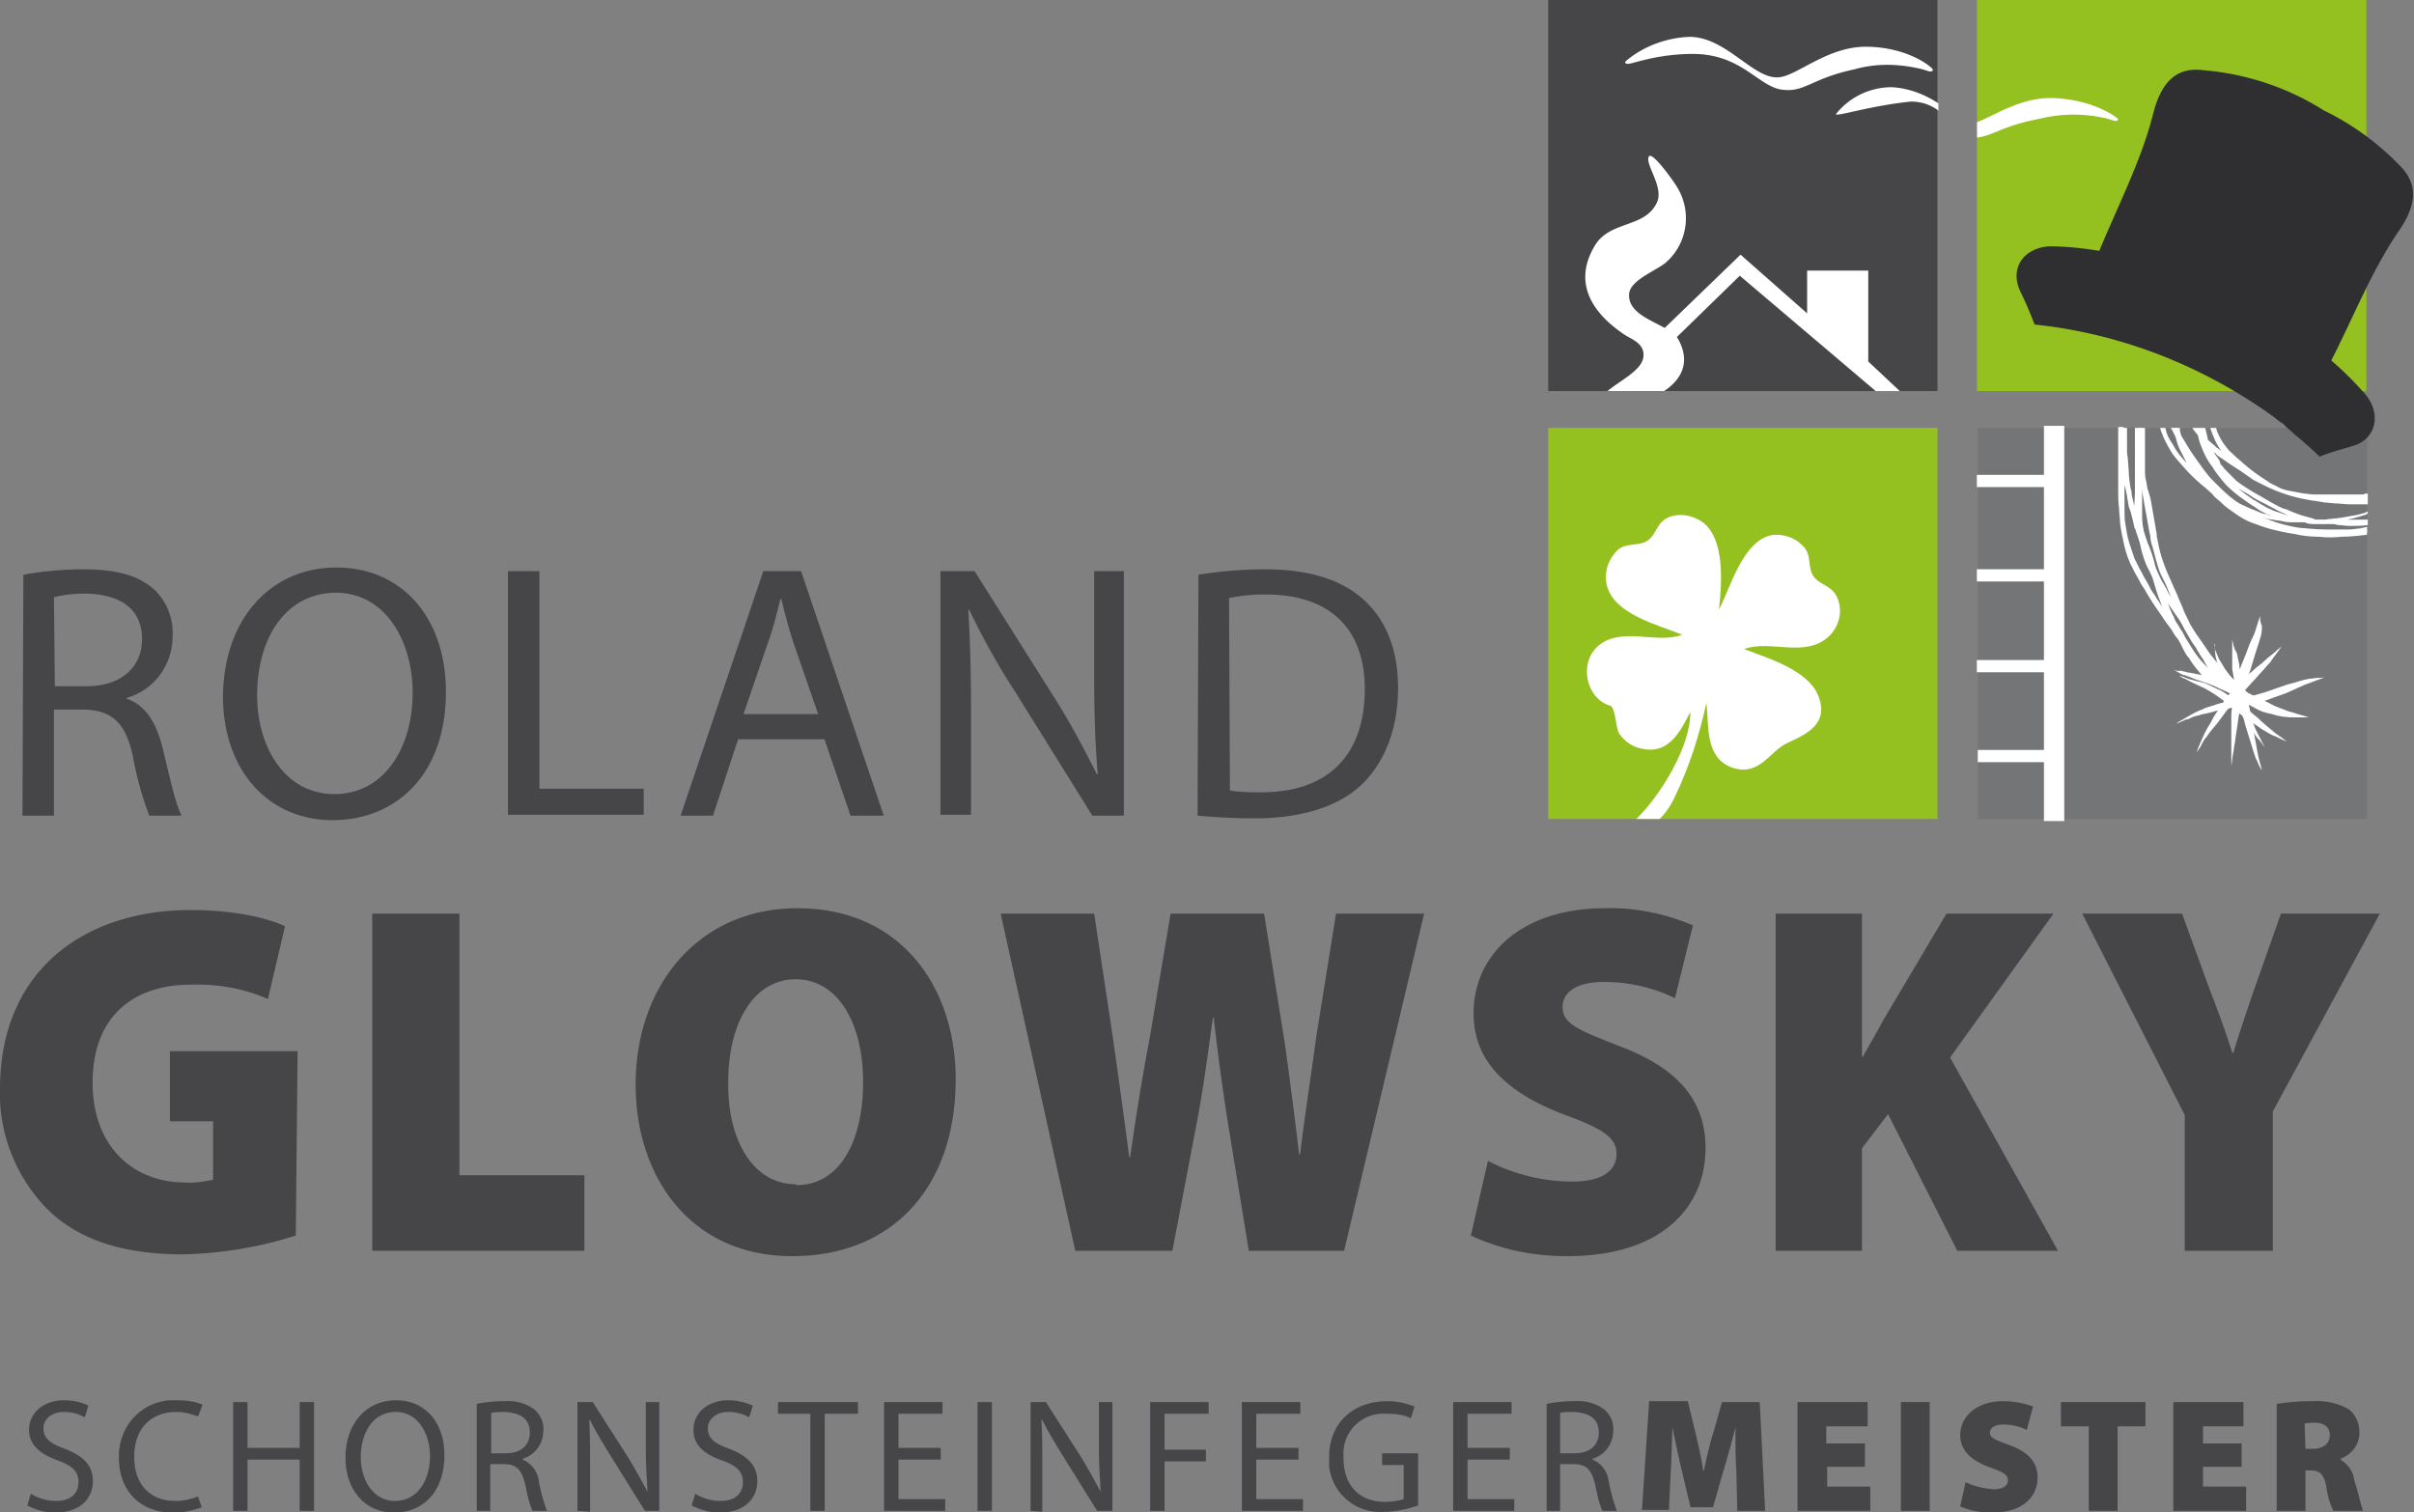
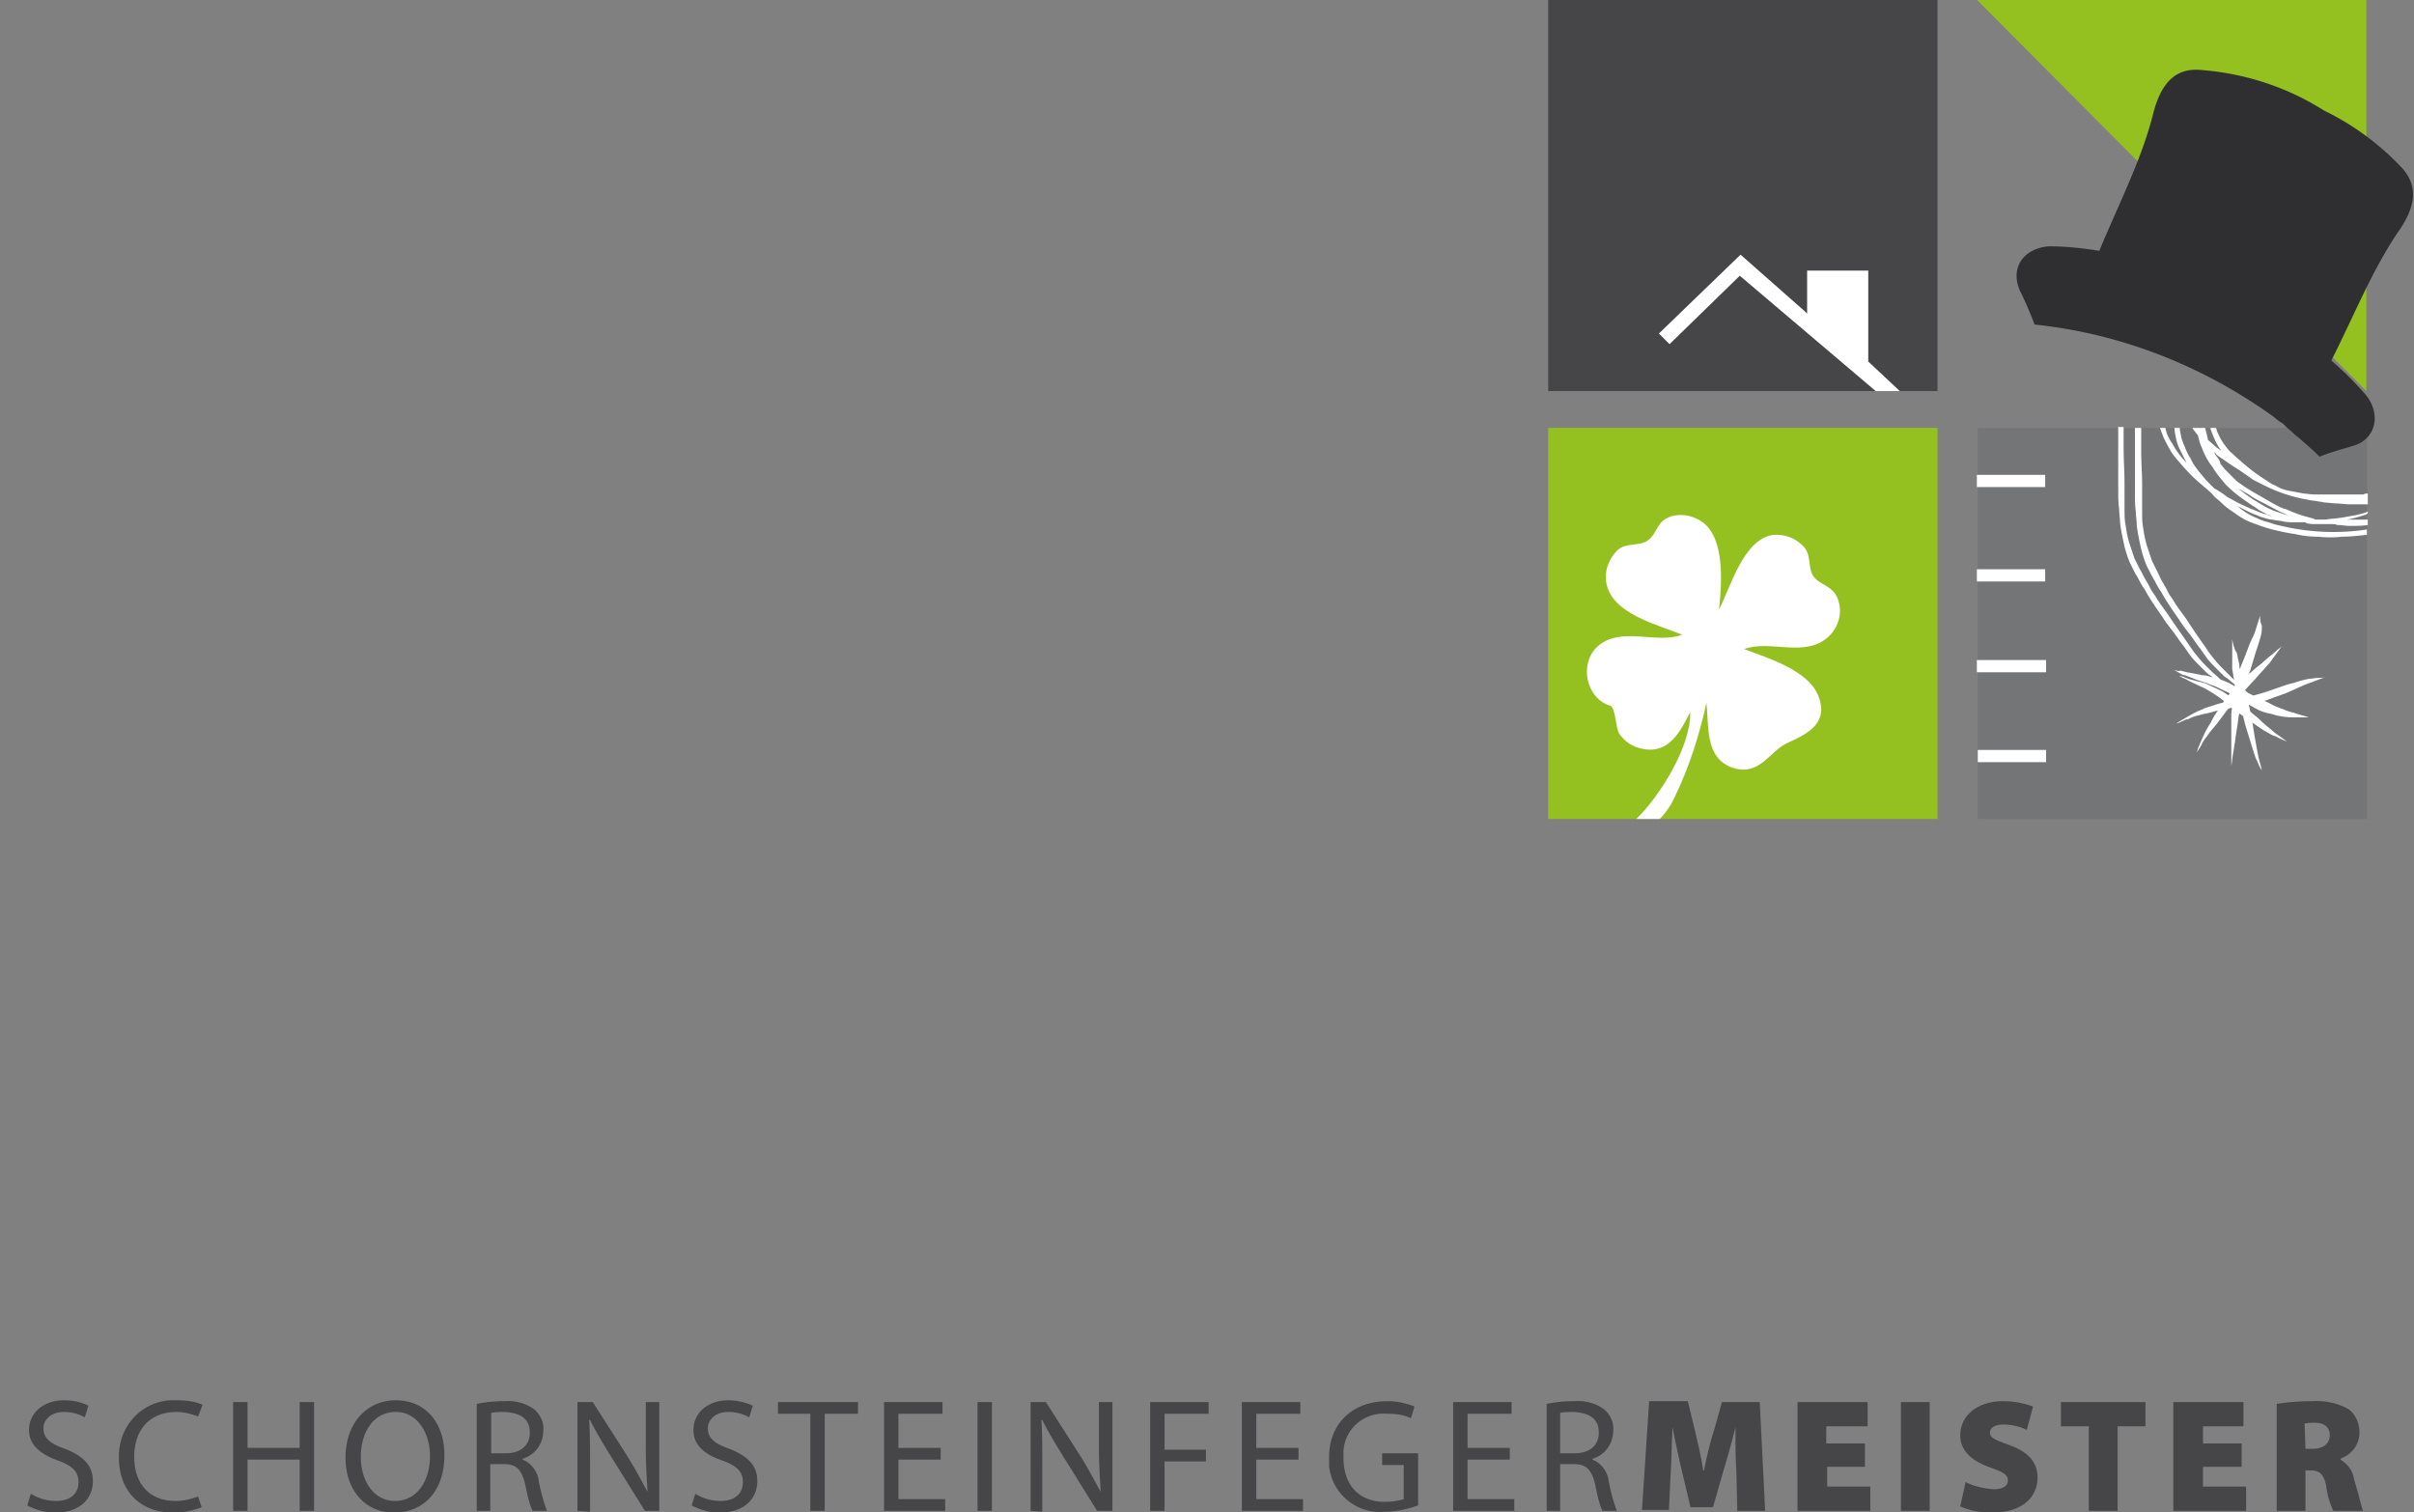
<svg xmlns="http://www.w3.org/2000/svg" id="Ebene_1" x="0" y="0" version="1.1" viewBox="0 0 268.5 168.2" xml:space="preserve">
  <rect x="0" y="0" width="268.5" height="168.2" fill="#808080" stroke="none" />
  <defs />
  <style>
    .st0{fill:#464648}.st1{fill:#94c11f}.st3{fill:#fff}.st5,.st6{fill:none;stroke:#fff;stroke-width:1.359;stroke-miterlimit:10}.st6{fill:#fff;stroke:#e49116;stroke-width:1.256}
  </style>
-   <path d="M2.6.8C4.8.4 7 .2 9.3.2c3.7 0 6.1.7 7.8 2.2 1.4 1.3 2.2 3.2 2.1 5.2 0 3.2-2 6-5.1 6.9v.1c2.1.7 3.3 2.7 4 5.5.9 3.8 1.5 6.4 2.1 7.5h-3.6c-.8-2.1-1.4-4.3-1.8-6.5-.8-3.8-2.3-5.2-5.4-5.3H6v11.8H2.5L2.6.8zm3.5 12.4h3.6c3.7 0 6.1-2.1 6.1-5.2 0-3.5-2.5-5-6.2-5.1-1.3 0-2.4.1-3.6.4l.1 9.9zM49.6 13.8c0 9.4-5.7 14.3-12.6 14.3-7.2 0-12.2-5.6-12.2-13.8C24.9 5.6 30.2 0 37.4 0c7.4 0 12.2 5.7 12.2 13.8zm-21 .4c0 5.8 3.1 11 8.6 11s8.7-5.1 8.7-11.3c0-5.4-2.8-11.1-8.6-11.1-5.8.1-8.7 5.4-8.7 11.4zM56.5.4H60v24.2h11.6v2.9H56.5V.4zM82.1 19.1l-2.8 8.5h-3.6L84.9.4h4.2l9.2 27.2h-3.7l-2.9-8.5h-9.6zm8.9-2.8l-2.7-7.8c-.6-1.8-1-3.4-1.4-5h-.1c-.4 1.6-.8 3.3-1.4 4.9l-2.7 7.9H91zM104.6 27.6V.4h3.8l8.7 13.8c1.8 2.8 3.4 5.8 4.9 8.8h.1c-.3-3.6-.4-6.9-.4-11.2V.4h3.3v27.2h-3.5l-8.6-13.8c-1.9-2.9-3.6-6-5.1-9.1h-.1c.2 3.4.3 6.7.3 11.2v11.6h-3.4zM133.3.8c2.5-.4 4.9-.6 7.4-.6 5 0 8.6 1.2 11 3.4 2.4 2.2 3.8 5.4 3.8 9.8s-1.4 8.1-3.9 10.6-6.7 3.9-12 3.9c-2.1 0-4.2-.1-6.4-.3l.1-26.8zm3.5 24c1.2.2 2.4.2 3.5.2 7.5 0 11.5-4.2 11.5-11.5 0-6.4-3.6-10.5-11-10.5a19 19 0 00-4.1.4l.1 21.4zM32.9 74.3c-4 1.3-8.3 2-12.5 2.1-7.1 0-11.9-1.8-15.2-5.1C1.7 67.7-.2 62.8 0 57.8c.1-13.1 9.5-19.7 21.2-19.7 4.9 0 8.6.9 10.5 1.8L29.8 48c-2.7-1.2-5.7-1.7-8.6-1.6-6 0-10.9 3.2-10.9 10.9 0 7 4.4 11.1 10.3 11.1 1 .1 2.1-.1 3.1-.3v-6.5h-4.8v-7.8h14.2l-.2 20.5zM41.4 38.5h9.7v29.1H65V76H41.4V38.5zM88.1 76.6c-11.2 0-17.4-8.7-17.4-19.1 0-10.9 6.9-19.6 18-19.6 11.7 0 17.6 9 17.6 19 0 12-7 19.7-18.2 19.7zm.5-7.9c4.7 0 7.4-4.7 7.4-11.5 0-6.5-2.8-11.4-7.5-11.4S81 50.7 81 57.2c-.1 6.7 2.9 11.4 7.5 11.4l.1.1zM119.6 76l-8.3-37.5h10.4l2.1 13.9c.6 4.3 1.3 9.3 1.8 13.2h.1c.6-4.2 1.3-8.7 2.2-13.4l2.3-13.7h10.4l2.3 14.4c.6 4.3 1.1 8.2 1.6 12.4h.1c.5-4.2 1.2-8.6 1.8-13.1l2.2-13.7h9.8L149.5 76h-10.6l-2.4-14.7c-.5-3.3-1-6.8-1.5-11.2h-.1c-.6 4.4-1.1 8-1.7 11.2L130.4 76h-10.8zM165.5 66c2.9 1.5 6.1 2.3 9.4 2.3 3.3 0 4.9-1.2 4.9-3.1 0-1.8-1.6-2.8-5.7-4.3-6.1-2.3-10.2-5.7-10.2-11.3 0-6.6 5.4-11.7 14.6-11.7 3.4-.1 6.7.6 9.8 1.9l-2 8.1c-2.5-1.2-5.1-1.8-7.9-1.8-3 0-4.6 1.1-4.6 2.8 0 1.9 1.9 2.6 6.5 4.4 6.5 2.5 9.4 6.1 9.4 11.3 0 6.5-4.8 12-15.4 12-3.7 0-7.3-.7-10.7-2.3l1.9-8.3zM197.5 38.5h9.6v15.9h.1c.8-1.4 1.6-2.8 2.3-4.1l7-11.8h11.9l-11.5 16 12 21.5h-11.2L210 60.8l-2.9 3.8V76h-9.6V38.5zM243 76V60.9l-11.4-22.4h11.1l3.1 8.5c1 2.6 1.7 4.5 2.5 7h.1c.7-2.3 1.4-4.4 2.3-7l3-8.5h11l-11.9 22V76H243z" class="st0" transform="translate(0 63.13)" />
  <path d="M.4 10.4c.8.5 1.8.8 2.8.8 1.6 0 2.5-.8 2.5-2.1 0-1.1-.6-1.8-2.3-2.4C1.5 6 .2 5 .2 3.3.2 1.4 1.8 0 4.1 0c1 0 1.9.2 2.7.6l-.4 1.3c-.7-.4-1.5-.6-2.3-.6-1.6 0-2.3 1-2.3 1.8 0 1.1.7 1.7 2.4 2.3 2 .8 3.1 1.8 3.1 3.6 0 1.9-1.4 3.5-4.2 3.5-1.1 0-2.1-.3-3.1-.8l.4-1.3zM19.4 11.9c-1 .4-2.1.6-3.2.6-3.4 0-6-2.2-6-6.1C10.1 3 12.6.2 15.9 0h.7c1 0 2 .1 2.9.5L19 1.8c-.8-.3-1.6-.5-2.4-.5-2.8 0-4.7 1.8-4.7 5 0 3 1.7 4.9 4.6 4.9.9 0 1.7-.2 2.5-.5l.4 1.2zM24.5.2v5.1h5.8V.2h1.6v12.1h-1.6V6.6h-5.8v5.7h-1.6V.2h1.6zM46.4 6.1c0 4.2-2.5 6.4-5.6 6.4-3.2 0-5.4-2.5-5.4-6.1C35.4 2.5 37.8 0 41 0c3.3 0 5.4 2.5 5.4 6.1zm-9.3.2c0 2.6 1.4 4.9 3.8 4.9 2.5 0 3.9-2.3 3.9-5 0-2.4-1.3-4.9-3.8-4.9-2.6 0-3.9 2.4-3.9 5zM50 .4c1-.2 2-.3 3-.3 1.2-.1 2.5.2 3.5 1 .6.6 1 1.4.9 2.3 0 1.4-.9 2.7-2.3 3.1v.1c1 .4 1.7 1.4 1.8 2.4.2 1.1.5 2.2.9 3.3h-1.6c-.4-.9-.6-1.9-.8-2.9-.4-1.7-1-2.3-2.4-2.3h-1.5v5.2H50V.4zm1.6 5.5h1.6c1.7 0 2.7-.9 2.7-2.3 0-1.6-1.1-2.2-2.8-2.3-.5 0-1 0-1.5.1v4.5zM61.2 12.3V.2h1.7l3.9 6.1c.8 1.3 1.5 2.6 2.2 3.9-.1-1.6-.2-3.1-.2-5v-5h1.5v12.1h-1.6l-3.8-6.1c-.8-1.3-1.6-2.6-2.3-4h-.1c.1 1.5.1 3 .1 5v5.2l-1.4-.1zM74.3 10.4c.8.5 1.8.8 2.8.8 1.6 0 2.5-.8 2.5-2.1 0-1.1-.6-1.8-2.3-2.4-2-.7-3.2-1.7-3.2-3.4C74.1 1.4 75.7 0 78 0c.9 0 1.8.2 2.7.6l-.4 1.3c-.7-.4-1.5-.6-2.3-.6-1.6 0-2.3 1-2.3 1.8 0 1.1.7 1.7 2.4 2.3 2 .8 3.1 1.8 3.1 3.6 0 1.9-1.4 3.5-4.2 3.5-1.1 0-2.1-.3-3.1-.8l.4-1.3zM87.2 1.5h-3.7V.2h8.9v1.3h-3.7v10.8h-1.6V1.5zM101.6 6.6h-4.7V11h5.2v1.3h-6.8V.2h6.5v1.3h-4.9v3.8h4.7v1.3zM107.3.2v12.1h-1.6V.2h1.6zM111.6 12.3V.2h1.7l3.9 6.1c.8 1.3 1.5 2.6 2.2 3.9-.1-1.6-.2-3.1-.2-5v-5h1.5v12.1H119l-3.8-6.1c-.8-1.3-1.6-2.6-2.3-4h-.1c.1 1.5.1 3 .1 5v5.2l-1.3-.1zM124.9.2h6.5v1.3h-4.9v4h4.6v1.3h-4.6v5.5h-1.6V.2zM141.4 6.6h-4.7V11h5.2v1.3h-6.8V.2h6.5v1.3h-4.9v3.8h4.7v1.3zM154.7 11.7c-1.2.4-2.4.7-3.7.7-3.1.3-5.9-2-6.2-5.1v-1c0-3.6 2.5-6.2 6.5-6.2 1 0 2 .2 3 .6l-.4 1.3c-.8-.4-1.7-.5-2.7-.5-2.5-.2-4.7 1.7-4.8 4.2v.7c0 3.1 1.8 4.9 4.6 4.9.7 0 1.4-.1 2.1-.3V7.2h-2.4V5.9h4v5.8zM164.9 6.6h-4.7V11h5.2v1.3h-6.8V.2h6.5v1.3h-4.9v3.8h4.7v1.3zM169 .4c1-.2 2-.3 3-.3 1.2-.1 2.5.2 3.5 1 .6.6 1 1.4.9 2.3 0 1.4-.9 2.7-2.3 3.1v.1c1 .4 1.7 1.4 1.8 2.4.2 1.1.5 2.2.9 3.3h-1.6c-.4-.9-.6-1.9-.8-2.9-.4-1.7-1-2.3-2.4-2.3h-1.5v5.2H169V.4zm1.5 5.5h1.6c1.7 0 2.7-.9 2.7-2.3 0-1.6-1.1-2.2-2.8-2.3-.5 0-1 0-1.5.1v4.5zM190.1 7.9c-.1-1.4-.1-3-.1-4.9-.4 1.6-.9 3.4-1.3 4.7l-1.2 4.2H185l-1-4.2c-.3-1.3-.7-3.1-1-4.7-.1 1.7-.1 3.5-.2 4.9l-.2 4.3h-3l.8-12.1h4.3l.8 3.3c.3 1.3.7 2.9.9 4.4h.1c.3-1.5.7-3.2 1.1-4.4l.9-3.2h4.2l.6 12.1h-3.1l-.1-4.4zM204.5 7.4h-4.3v2.2h4.8v2.7h-8.1V.2h7.8v2.7h-4.6v1.9h4.3v2.6zM211.6.2v12.1h-3.2V.2h3.2zM215.6 9.1c1 .5 2 .7 3.1.8 1.1 0 1.6-.4 1.6-1s-.5-.9-1.9-1.4c-2-.7-3.4-1.8-3.4-3.6 0-2.1 1.8-3.8 4.8-3.8 1.1 0 2.2.2 3.3.6l-.7 2.6c-.8-.4-1.7-.6-2.6-.6-1 0-1.5.4-1.5.9 0 .6.6.8 2.2 1.4 2.2.8 3.1 2 3.1 3.6 0 2.1-1.6 3.9-5.1 3.9-1.2 0-2.4-.2-3.5-.7l.6-2.7zM229.3 2.9h-3.1V.2h9.4v2.7h-3.1v9.4h-3.2V2.9zM246.3 7.4H242v2.2h4.8v2.7h-8.1V.2h7.8v2.7H242v1.9h4.3v2.6zM250.2.4c1.3-.2 2.6-.3 3.9-.3 1.4-.1 2.9.2 4.1.9.8.6 1.2 1.6 1.2 2.6 0 1.3-.8 2.4-2.1 2.9v.1c.8.5 1.4 1.3 1.5 2.2.4 1.2.8 3 1 3.5h-3.3a9 9 0 01-.8-2.8c-.3-1.4-.8-1.7-1.8-1.7h-.5v4.5h-3.2V.4zm3.2 5h.8c1.2 0 1.9-.6 1.9-1.5s-.6-1.4-1.7-1.4c-.4 0-.7 0-1.1.1l.1 2.8z" class="st0" transform="translate(3.03 155.76)" />
-   <path d="M219.9 0h43.3v43.5h-43.3z" class="st1" />
+   <path d="M219.9 0h43.3v43.5z" class="st1" />
  <path d="M172.2 0h43.3v43.5h-43.3z" class="st0" />
  <path fill="#fff" stroke="#fff" stroke-miterlimit="10" stroke-width=".4" d="M207.6 40.3v-10h-6.4v5l-7.6-6.7-8.8 8.5.9.9 7.8-7.6 15.2 12.9h2.1l-3.2-3z" />
-   <path d="M180.5 37.1c.8.6 2.4 1 2.3 2.5-.1 1.6-2.6 2.7-4 3.9h6.3c1.8-1.2 3-3.1 1.6-5.7-.9-1.8-5.7-2.3-5.5-5.1.1-1.6 3.3-2.7 4.2-3.6 2.4-2.2 2.8-5.8 1-8.5-.1-.2-2.6-3.8-3-3.2-.5.8 1.7 3.4.9 5.1-1.3 2.9-5.2 2-6.9 4.8-2.7 4.5.2 7.8 3.1 9.8zM204.2 12.7c1.5-1.9 3.8-3 6.2-3 1.9.1 3.7.8 5.2 1.8v.8a5 5 0 00-3.1-1c-4.7.5-8.2 1.7-8.3 1.4zM187.9 4.1c4.1 0 7.1 4.7 9.9 4.5 2-.1 5.4-3.4 9.7-3.4 4.8 0 7.6 2.4 7.5 2.6-.2.3-.5.1-1.2-.1-2.5-.6-5-.7-7.5 0-4.7 1-5.5 2.5-7.8 2.3-2.8-.1-4.6-4-10.2-4-4.2 0-6.9 1.2-7.3 1.1s-.3-.2.2-.6c1.8-1.4 4.2-2.3 6.7-2.4zM228.1 10.9c-3.4 0-6.2 1.9-8.2 2.7v1.7c1.8-.2 2.8-1.3 7-2.1 2.5-.6 5-.6 7.5 0 .7.2 1 .4 1.2.1.1-.1-2.7-2.3-7.5-2.4z" class="st3" />
  <path d="M172.2 47.6h43.3v43.5h-43.3z" class="st1" />
  <path d="M203.5 70.7c1-1 1.4-2.5 1-3.8-.5-1.8-2-1.7-2.8-2.8-.7-1-.1-2.5-1.3-3.5-.8-.8-2-1.2-3.2-1.1-3.3.5-4.7 5.8-6 8.3.3-2.8.7-7.8-1.8-9.7-1-.7-2.2-1-3.4-.7-1.8.5-1.6 1.9-2.7 2.7-.9.7-2.4.2-3.4 1.1-1 1-1.5 2.4-1.2 3.8.7 3.3 5.7 4.5 8.4 5.6-2.8 1.1-6.8-1-9.4 1.3-2.1 1.9-1.3 5.8 1.4 6.6.6.2.6 2.5 1 3.1.6.9 1.5 1.5 2.6 1.7 2.9.6 4.2-1.9 5.3-4.1.1 3.8-3.4 9.4-6 11.9h2.6c.7-.7 1.3-1.6 1.7-2.5 1.6-3.3 2.7-6.8 3.5-10.4.3 2.6-.2 6.1 2.9 7.2 3.1 1 4.1-1.9 6.2-2.8 2.2-1 4.6-2.2 3.3-5.3-1.2-2.8-5.6-4.1-8.2-5.1 2.9-1.1 6.9 1.1 9.5-1.5z" class="st3" />
  <g>
    <path d="M19.1 8.8c-.2-.2-.4-.4-.5-.6l-.2-.2c-.1-.1-.2-.3-.3-.4-.2-.2-.3-.4-.5-.6l-.3-.3c-.1-.1-.3-.2-.4-.3-.2-.1-.5-.4-.5-.4v.4c0 .1.1.1.1.2.1.1.1.2.2.2.2.2.3.4.5.6l.6.6c.2.2.4.3.6.5l.1.1.2.1c.1 0 .2 0 .4.1M16.4 6" class="st3" transform="translate(219.88 47.6)" />
    <path fill="#737577" d="M.1 0h43.3v43.5H.1z" transform="translate(219.88 47.6)" />
    <path d="M0 5.9h7.6" class="st5" transform="translate(219.88 47.6)" />
    <path d="M38 27.8c-.3 0-.7.1-1 .1-.6.1-1.3.3-1.9.5-.5.1-1 .3-1.6.5-.8.3-1.7.6-2.5.8-.9.3-1.9.5-2.8.7-.3.1-.7.2-1 .2-.1 0-.3.1-.4.1-.5.2-1 .3-1.5.5-.1 0-.1.1-.2.1l-.5.2-.4.2c-.1 0-.1.1-.2.1-.2.1-.5.3-.7.4-.2.1-.3.2-.5.3-.2.1-.4.2-.6.4.2-.1.5-.2.7-.3.2-.1.4-.2.6-.2l.4-.2c.1 0 .2-.1.3-.1.2-.1.5-.1.7-.2l.4-.1h.1c.3-.1.5-.1.8-.2.2-.1.5-.1.7-.2h.1l.4-.1 1.7-.3c.7-.1 1.3-.3 2-.4s1.3-.4 1.9-.6c.5-.2.9-.3 1.4-.5.7-.3 1.3-.6 2-.9l2.4-.9c-.2.1-.5.1-.8.1" class="st3" transform="translate(219.88 47.6)" />
    <path d="M31.5 20.9c-.2.6-.4 1.3-.6 1.9-.2.5-.5 1-.7 1.6-.1.3-.2.5-.3.8-.3.8-.7 1.6-.9 2.4-.2.7-.4 1.4-.5 2.2-.1.3-.1.7-.1 1 0 .4-.1.7-.1 1.1V37.6c.1-.5.1-.9.2-1.4.1-.4.1-.8.2-1.2.1-.9.3-1.9.4-2.8l.3-1.7c.1-.5.2-1 .3-1.4l.3-1c.1-.4.2-.7.4-1.1l.6-2 .3-.9.3-1c.1-.4.1-.7.1-1.1-.2-.4-.2-.7-.2-1.1" class="st3" transform="translate(219.88 47.6)" />
    <path d="M21.9 26.9c.2.1.5.3.7.4.2.1.3.2.5.2.1 0 .2.1.3.1.3.1.7.3 1 .4l.9.3c.4.1.7.3 1.1.4.5.2 1 .5 1.5.7l1.5.9c.5.3 1 .6 1.6.9.5.3 1.1.5 1.7.6.9.3 1.7.4 2.6.4h1.6c-.5-.2-1.1-.3-1.6-.5-.4-.1-.8-.2-1.2-.4-.6-.2-1.1-.4-1.6-.7-.6-.3-1.2-.5-1.7-.8l-1.8-.9c-.3-.2-.6-.3-.9-.5-.3-.1-.6-.3-1-.4s-.6-.2-1-.3c-.4-.1-.7-.2-1.1-.2-.3-.1-.6-.1-.9-.2-.2 0-.4-.1-.7-.1-.2-.1-.5-.1-.7-.2-.3.1-.5 0-.8-.1" class="st3" transform="translate(219.88 47.6)" />
    <path d="M28.4 23.5V26.8l.3 1.8c0 .2.1.3.1.4l.3 1.1.3 1.2c.2.6.3 1.2.5 1.9l.9 2.9c.1.3.2.7.4 1 .1.3.3.7.5 1-.1-.5-.3-1.1-.4-1.6-.1-.5-.2-1-.3-1.6-.2-1-.3-2-.5-2.9-.2-1.1-.5-2.2-.8-3.3 0-.1-.1-.3-.1-.4-.1-.3-.1-.6-.2-.9-.1-.3-.1-.5-.2-.8v-.2c0-.2-.1-.3-.1-.5-.1-.3-.1-.6-.2-.9-.3-.4-.4-1-.5-1.5" class="st3" transform="translate(219.88 47.6)" />
    <path d="M33.9 24.3c-.2.2-.4.3-.6.5-.4.4-.9.7-1.3 1.1-.4.4-.9.7-1.3 1.1-.1.1-.2.2-.4.3l-.6.6-1 1-.7.8c-.1.2-.3.3-.4.5-.3.5-.6.9-.9 1.4-.3.4-.5.8-.7 1.2-.4.6-.7 1.2-1 1.9-.1.2-.2.5-.3.7s-.2.5-.2.7c.1-.3.3-.5.4-.7.2-.4.4-.8.7-1.1.3-.5.7-.9 1.1-1.4l.9-1.2c.2-.3.4-.5.7-.8l.3-.3.7-.8c.1-.1.2-.3.3-.4.4-.4.8-.9 1.2-1.3.3-.3.6-.7.9-1s.6-.7.9-1c.4-.6.9-1.2 1.3-1.8" class="st3" transform="translate(219.88 47.6)" />
    <path d="M22.5 27.6l.2.1.2.1c.3.1.6.3.8.4.6.3 1.1.5 1.7.8.9.5 1.8 1.1 2.6 1.8.4.4.9.8 1.4 1.1.4.3.8.5 1.1.8.5.3 1 .7 1.5 1 .4.2.8.5 1.2.6l.6.3c.2.1.5.2.7.3-.3-.2-.5-.4-.8-.6-.3-.2-.6-.4-.8-.6-.5-.4-1.1-.9-1.6-1.4-.2-.2-.4-.3-.6-.5-.6-.5-1.2-.9-1.7-1.3-.3-.2-.5-.4-.8-.6l-.9-.6c-.6-.3-1.3-.6-1.9-.9l-1.2-.3c-.2-.1-.5-.1-.7-.2-.5-.2-.7-.3-1-.3M22.7 27.7" class="st3" transform="translate(219.88 47.6)" />
-     <path d="M26.4 24c0 .3.1.6.1.9 0 .4.1.7.2 1.1l.3.9c.1.3.3.6.4 1 .2.5.4 1 .7 1.4.3.5.5 1.1.8 1.6.3.6.7 1.3 1.1 1.9.4.6.8 1.1 1.2 1.7.3.3.6.7.8 1-.1-.3-.3-.5-.4-.8-.3-.6-.6-1.1-.8-1.7-.3-.7-.6-1.3-.9-2-.2-.4-.3-.8-.5-1.2-.3-.6-.6-1.1-.9-1.7-.1-.2-.2-.4-.4-.6-.3-.4-.6-.8-.8-1.2-.2-.3-.4-.6-.5-.9-.1-.3-.3-.7-.4-1 .1-.2.1-.3 0-.4" class="st3" transform="translate(219.88 47.6)" />
    <path d="M24.5 7.4h-4.6c-.4 0-.8-.1-1.1-.1L17.2 7c-.6-.1-1.1-.3-1.6-.6-.3-.1-.6-.3-.9-.5l-.9-.6c-.6-.4-1.2-.9-1.8-1.4-.3-.3-.6-.5-.9-.8-.3-.3-.6-.5-.8-.8-.6-.7-.9-1.3-1.2-2 0-.1 0-.2-.1-.3h-.6v.1c.3.8.6 1.6 1.1 2.3.1.1.1.2.2.2-.2-.1-.4-.3-.6-.4-.3-.3-.7-.6-1-.9v-.1c0-.1-.1-.3-.1-.5-.1-.2-.1-.5-.2-.7H6.4c0 .1.1.1.1.2.2.2.3.4.5.6.1.4.2.9.4 1.3.3.8.7 1.6 1.2 2.2.4.7 1 1.4 1.5 2 .6.6 1.2 1.1 1.9 1.6l1 .7c.4.2.7.5 1.1.7.4.2.7.4 1.1.5-.2 0-.4-.1-.6-.2-.6-.1-1.1-.4-1.7-.6-.4-.2-.9-.4-1.3-.6s-.9-.5-1.3-.7c-.5-.4-1-.7-1.5-1l-.9-.9c-.3-.4-.6-.7-.9-1.1-.3-.4-.6-.8-.8-1.3-.3-.4-.5-.9-.7-1.4-.1-.2-.2-.5-.3-.8C5.1.9 5.1.6 5 .3V0h-.6c0 .4.1.8.2 1.3.1.4.2.7.4 1.1l.6 1.2c.1.2.1.3.2.4-.3-.4-.6-.7-.9-1.1-.3-.4-.5-.7-.7-1.1-.3-.4-.5-.8-.7-1.3 0-.2-.1-.3-.1-.5h-.6c.1.4.3.8.4 1.1.4.8.8 1.6 1.3 2.2.6.7 1.2 1.4 1.8 2 .5.5 1.1 1 1.7 1.5.3.3.6.5.8.8.3.3.6.5.9.8.3.3.7.6 1 .8.7.5 1.4 1 2.2 1.3.8.3 1.6.6 2.4.8.8.2 1.7.4 2.5.5.8.2 1.7.3 2.6.3.9.1 1.8.1 2.6 0 .9 0 1.8-.1 2.7-.2h.1v-.6a25.06 25.06 0 01-9.5-.4c-.5-.1-.9-.2-1.4-.4-.5-.1-1-.3-1.4-.5-.8-.3-1.5-.8-2.1-1.3l.2.1 1.2.6c.4.2.8.3 1.2.5.4.1.9.3 1.3.3.4.1.8.1 1.2.2.4.1.9.1 1.3.1h.9c.1 0 .3 0 .4.1.4.1.8.1 1.2.1h1.6c.2 0 .4 0 .6.1.5 0 .9.1 1.4.1.7 0 1.4 0 2-.1v-.6h-2.3c.6-.1 1.3-.3 1.9-.5.1 0 .3-.1.4-.2v-.2c-.4.2-.9.3-1.3.4l-1.7.3h-.1c-.5.1-1.1.1-1.6.2h-1c-.1 0-.2 0-.3-.1l-1.1-.3c-.7-.2-1.4-.5-2.1-.8h-.1c-1-.4-1.9-1-2.8-1.5-.9-.5-1.7-1-2.5-1.6l-1.2-1.2c-.2-.2-.4-.5-.6-.7 0-.3-.2-.5-.3-.7-.2-.2-.3-.4-.4-.6.1.1.2.1.2.2.3.3.7.5 1.1.8.7.5 1.4.9 2.1 1.4l1 .7 1.2.6A17.25 17.25 0 0019.3 8c.4.1.8.1 1.2.2.2 0 .5.1.7.1l1.1.1c.5 0 1.1.1 1.6.1h2V7.3c-.2 0-.3 0-.5.1h-.9zm-12.7-.5c.3.2.7.4 1 .6.4.3.8.5 1.2.7.8.4 1.5.8 2.3 1.2.3.1.6.3.9.4l-1.8-.6c-.4-.2-.7-.3-1-.5-.4-.2-.8-.5-1.2-.7l-1-.7c-.2-.2-.5-.4-.7-.5.1 0 .2.1.3.1zM10.5 27.5l-.9-.9c-.4-.4-.8-.9-1.2-1.4-.3-.4-.6-.9-.9-1.3l-.7-1-.8-1.2c-.5-.8-1.1-1.5-1.6-2.3-.2-.4-.5-.7-.7-1.1-.2-.4-.4-.8-.6-1.1s-.4-.8-.6-1.2l-.6-1.2-.6-1.8c-.2-.7-.3-1.3-.4-2-.1-.5-.1-1.1-.1-1.6V8.1 6.3C.8 5.1.7 3.9.7 2.6V0H0V7.3c0 .7 0 1.3.1 2 0 .5.1 1 .1 1.5.1.9.3 1.8.5 2.7.2.8.5 1.7.9 2.4.2.4.4.8.6 1.1.2.4.4.8.7 1.2.6 1.1 1.3 2.1 2 3.1.3.5.7 1 1 1.4.5.6.9 1.3 1.4 1.9l.7 1c.3.4.6.7.9 1l.9.9c.1.1.2.2.4.3l3.3 2.7c-.6-.6-1.2-1.3-1.8-1.9-.4-.3-.8-.7-1.2-1.1z" class="st3" transform="translate(237.46 47.6)" />
-     <path d="M43.4 11c-.4.1-.8.2-1.1.2-.5.1-1 .1-1.5.1h-1.7c-1.1 0-2.2-.1-3.3-.2-1.2-.2-2.4-.5-3.6-1-.7-.3-1.4-.7-2.1-1.1-.7-.4-1.4-.9-2-1.4-.6-.5-1.2-1.1-1.8-1.7-.6-.6-1.1-1.3-1.6-2s-1-1.4-1.4-2.1c-.3-.5-.5-.8-.7-1.2l-.3-.6h-.7c0 .1 0 .1.1.2l.6 1.2c.2.4.4.7.6 1 .2.4.5.7.7 1.1.5.7 1 1.3 1.5 2a19.1 19.1 0 005.7 4.6c.7.4 1.5.7 2.2 1 1.6.5 3.2.8 4.9.8.8 0 1.7 0 2.5.1h1.2c.4 0 .8-.1 1.2-.2.2 0 .4-.1.6-.1V11zM27.9 27.9l-.2-.2c-.4-.3-.7-.7-1-1.1-.1-.2-.2-.3-.3-.5l-.3-.5-.4-.6c-.1-.2-.3-.5-.4-.7l-.6-.9c-.4-.5-.7-1.1-1-1.6-.2-.5-.5-1-.7-1.5-.2-.6-.5-1.1-.7-1.7l-.5-1.1c-.2-.5-.5-1.1-.7-1.6-.4-1-.7-1.9-.9-2.9l-.2-1v-.2c0-.2-.1-.4-.1-.6l-.3-1.7c-.1-.6-.2-1.2-.3-1.7l-.3-1c-.1-.3-.1-.7-.2-1-.1-.4-.1-.8-.1-1.3V3.2v-1V.4 0H18l-.5 8.7-.1-.5c-.1-.4-.2-.7-.2-1.1 0-.1-.1-.3-.1-.4-.1-.6-.2-1.2-.2-1.8l-.1-1.3c0-.3-.1-.7-.1-1V1 0h-.6v3.1c0 .4.1.8.1 1.2v.8c0 .3.1.6.1.9l.3 1c0 .2.1.4.1.6l.2 1.2c.1.2.1.3.2.5l.3 1.2c0 .2.1.3.1.5 0 .1 0 .1.1.2.2.6.4 1.3.7 1.9.2.6.4 1.2.6 1.7.2.5.3 1 .5 1.5.3.8.5 1.7.8 2.5l.9 2.4c.2.4.3.7.5 1.1.2.4.4.8.7 1.1.2.3.4.7.6 1.1.2.4.4.8.7 1.1.4.7 1 1.4 1.5 2 .3.3.6.5.9.8.3.3.7.4 1 .6.2.1.4.1.5.1.1 0 .2 0 .2-.1.1 0 .2-.1.3-.2.1-.1.1-.2.1-.2v-.3c0-.2-.1-.3-.2-.4zm-1.6-.5c-.3-.2-.5-.5-.8-.7-.3-.3-.6-.6-.8-1-.3-.5-.6-.9-.9-1.4-.2-.3-.3-.5-.5-.8-.2-.3-.3-.6-.5-.9-.2-.3-.3-.5-.5-.8s-.3-.5-.4-.8c-.3-.5-.5-1.1-.7-1.7-.3-.7-.5-1.3-.7-2l-.3-.9c-.2-.5-.4-1.1-.5-1.6-.2-.7-.4-1.3-.7-2l-.6-1.8c0-.1-.1-.3-.1-.4L18 9.5V3.8v.5c0 .4.1.8.1 1.3 0 .2.1.4.1.6 0 .2 0 .4.1.5l.2 1c.1.6.2 1.2.3 1.7l.3 1.7.2 1v.2l.1.5c.3.9.5 1.9.8 2.8.2.7.6 1.3.9 2l.4 1c.2.6.5 1.1.7 1.7.2.4.4.8.5 1.3.3.7.7 1.3 1.1 2 .2.4.5.7.7 1.1.1.2.2.3.3.5l.4.6c.2.4.4.7.6 1.1l.6.9c.1-.1 0-.3-.1-.4z" class="st3" transform="translate(219.88 47.6)" />
-     <path fill="#fff" stroke="#fff" stroke-miterlimit="10" stroke-width=".46" d="M227.57 47.6h1.8v43.5h-1.8z" />
    <path d="M0 16.4h7.6M0 26.5h7.7M.1 36.5h7.6" class="st5" transform="translate(219.88 47.6)" />
  </g>
  <path fill="#2f2f31" d="M263.2 44a35.9 35.9 0 00-3.9-3.9c2.5-4.9 4.5-10 7.5-14.4 2.3-3.3 1.9-5.5.1-7.3-2.4-2.5-5.3-4.6-8.4-6.1-4.1-2.6-8.7-4.1-13.5-4.5-2.6-.3-4.5.9-5.5 4.8-1.3 5.2-3.9 10.2-6 15.3-1.9-.3-3.7-.5-5.6-.5-2.8.2-4.4 2.4-3.2 5 .6 1.2 1.1 2.4 1.6 3.7 9.6 1 18.7 4.6 26.5 10.2.4.3.7.6 1.1.8l.3.3c.3.3.7.6 1 .9.2.2.4.3.6.5.8.7 1.5 1.3 2.2 2 1.2-.5 2.4-.8 3.7-1.2 2.5-.7 3.2-3.4 1.5-5.6z" />
  <path d="M246.1 74.8l-.9-.9c-.4-.4-.8-.9-1.2-1.4-.3-.4-.6-.9-.9-1.3l-.7-1-.9-1.3c-.5-.8-1.1-1.5-1.6-2.3-.2-.4-.5-.7-.7-1.1-.2-.4-.4-.8-.6-1.1s-.4-.8-.6-1.1l-.6-1.2-.6-1.8c-.2-.7-.3-1.3-.4-2-.1-.5-.1-1.1-.1-1.6v-1.3-1.8c0-1.2-.1-2.4-.1-3.7v-2.4h-.6v7.1c0 .7 0 1.3.1 2 0 .5.1 1 .1 1.5.1.9.3 1.8.5 2.7.2.8.5 1.7.9 2.4.2.4.4.8.6 1.1.2.4.4.8.7 1.2.6 1.1 1.3 2.1 2 3.1.3.5.7 1 1 1.4.5.6.9 1.3 1.4 1.9l.7 1c.3.4.6.7.9 1l.9.9c.1.1.2.2.4.3l3.3 2.7c-.6-.6-1.2-1.3-1.8-1.9-.3-.3-.7-.7-1.2-1.1z" class="st3" />
</svg>